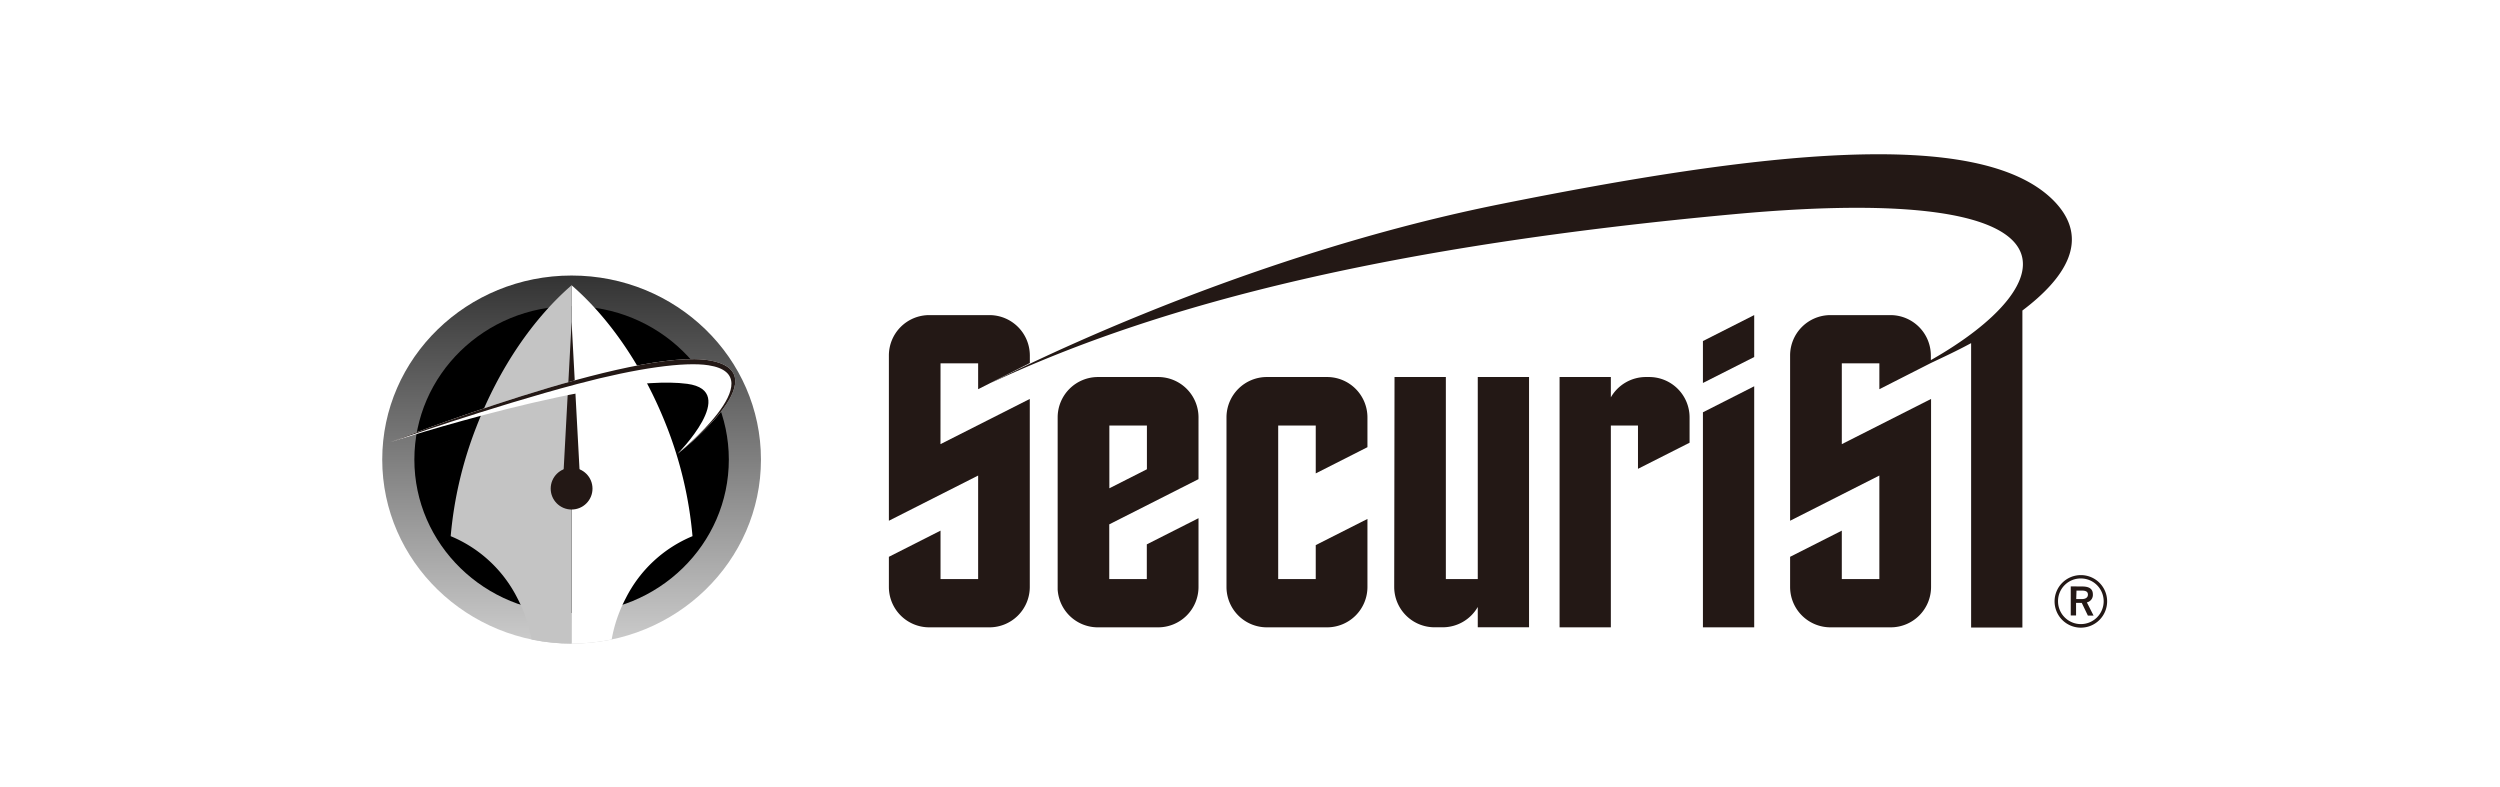
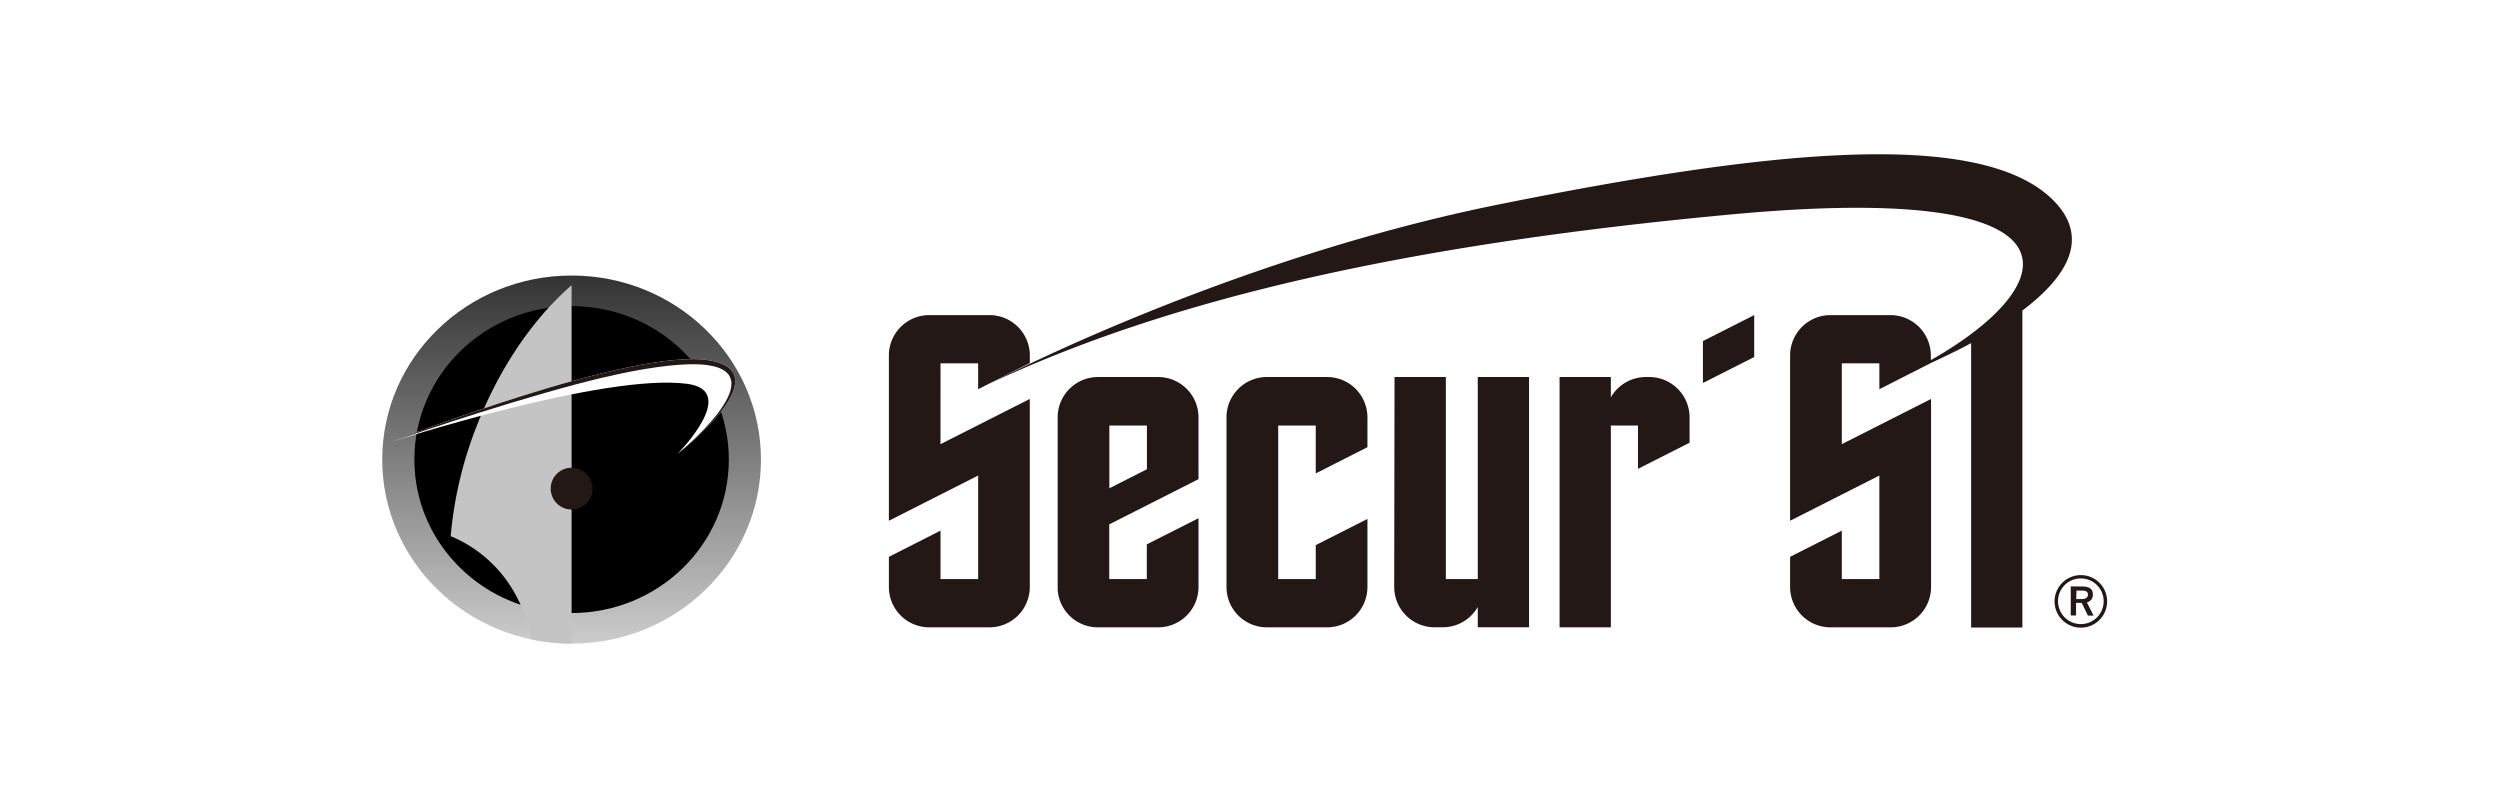
<svg xmlns="http://www.w3.org/2000/svg" viewBox="0 0 470 148">
  <defs>
    <style>.cls-1{fill:none;}.cls-2{fill:#fff;}.cls-3{fill:url(#名称未設定グラデーション_43);}.cls-4{clip-path:url(#clip-path);}.cls-5{fill:#c4c4c4;}.cls-6{fill:#231815;}</style>
    <linearGradient id="名称未設定グラデーション_43" x1="107.46" y1="121" x2="107.46" y2="51.8" gradientUnits="userSpaceOnUse">
      <stop offset="0" stop-color="#ccc" />
      <stop offset="1" stop-color="#333" />
    </linearGradient>
    <clipPath id="clip-path">
      <ellipse class="cls-1" cx="107.46" cy="86.4" rx="35.6" ry="34.6" />
    </clipPath>
  </defs>
  <g id="レイヤー_4" data-name="レイヤー 4">
    <rect class="cls-2" x="-9.29" y="-24.03" width="486.89" height="195.99" />
    <ellipse class="cls-3" cx="107.46" cy="86.4" rx="35.6" ry="34.6" />
    <ellipse cx="107.46" cy="86.4" rx="29.56" ry="28.85" />
    <g class="cls-4">
-       <path class="cls-2" d="M125.38,80.27C121,69.06,114.58,59.8,107.46,53.63V135.4a26.32,26.32,0,0,0,8.81-2.89c-2.49-5.71-2.2-13.22,1.39-20.07a24.57,24.57,0,0,1,12.53-11.64A74.11,74.11,0,0,0,125.38,80.27Z" />
      <path class="cls-5" d="M89.55,80.27a74.14,74.14,0,0,0-4.82,20.53,24.57,24.57,0,0,1,12.53,11.64c3.59,6.85,3.89,14.36,1.4,20.07a26.2,26.2,0,0,0,8.8,2.89V53.63C100.34,59.8,93.89,69.06,89.55,80.27Z" />
    </g>
    <circle class="cls-6" cx="107.46" cy="91.86" r="3.93" />
-     <polygon class="cls-6" points="107.46 60.53 105.82 91.04 109.1 91.04 107.46 60.53" />
    <path class="cls-2" d="M73.41,83.12s45.94-18.06,60.23-15.32c13.19,2.53-6.27,17.53-6.27,17.53s11.77-11.84,1.83-13.17C113.64,70.07,73.41,83.12,73.41,83.12Z" />
    <path class="cls-6" d="M73.41,83.12s45.94-18.06,60.23-15.32c13.19,2.53-6.27,17.53-6.27,17.53s18.22-14.75,5.82-16.66c-4.41-.69-13.26.49-24.63,3.51C92.28,76.49,73.41,83.12,73.41,83.12Z" />
    <path class="cls-6" d="M176.82,68.31h7.07v4.86l9.72-4.92V66.84a7.6,7.6,0,0,0-7.6-7.6H174.7a7.59,7.59,0,0,0-7.59,7.6V97.9l16.78-8.5v19.47h-7.07V99.76l-9.71,4.92v5.67a7.59,7.59,0,0,0,7.59,7.59H186a7.59,7.59,0,0,0,7.6-7.59V75l-16.79,8.5Z" />
    <path class="cls-6" d="M217.74,70.88H206.43a7.59,7.59,0,0,0-7.59,7.59s0,32.2,0,32.35a7.57,7.57,0,0,0,7.57,7.12h11.31a7.59,7.59,0,0,0,7.6-7.59V97.42l-9.72,4.92v6.53h-7.06V98.58l16.78-8.5V78.47A7.59,7.59,0,0,0,217.74,70.88Zm-2.12,17.34-7.06,3.58V80h7.06Z" />
    <path class="cls-6" d="M249.49,70.88H238.18a7.59,7.59,0,0,0-7.6,7.59v31.88a7.59,7.59,0,0,0,7.6,7.59h11.31a7.59,7.59,0,0,0,7.59-7.59V97.56l-9.72,4.92v6.39H240.3V80h7.06V89l9.72-4.93V78.47A7.59,7.59,0,0,0,249.49,70.88Z" />
    <path class="cls-6" d="M277.82,108.87h-6v-38l-9.65,0-.06,39.47a7.59,7.59,0,0,0,7.59,7.59h1.53a7.6,7.6,0,0,0,6.59-3.82v3.82h9.64V70.88h-9.64Z" />
    <path class="cls-6" d="M310.07,70.88h-.64a7.6,7.6,0,0,0-6.59,3.82V70.88H293.2v47.06h9.64V80h5.1v8.14l9.7-4.91,0-4.71A7.59,7.59,0,0,0,310.07,70.88Z" />
-     <polygon class="cls-6" points="320.15 117.94 329.79 117.94 329.79 72.62 320.15 77.51 320.15 117.94" />
    <polygon class="cls-6" points="320.15 64.12 320.15 72 329.79 67.12 329.79 59.24 329.78 59.24 320.15 64.12" />
    <path class="cls-6" d="M386,37.63c-14-13.93-55.39-9-104,.76C230.58,48.71,186.28,72,186.28,72c32.56-15.25,76.14-25.9,139.89-31.75C393.73,34.06,388,53.51,363,67.7v-.86a7.6,7.6,0,0,0-7.6-7.6H344.13a7.59,7.59,0,0,0-7.59,7.6V97.9l16.78-8.5v19.47h-7.06V99.76l-9.72,4.92v5.67a7.59,7.59,0,0,0,7.59,7.59h11.31a7.59,7.59,0,0,0,7.6-7.59V75l-16.78,8.5V68.31h7.06v4.86L363,68.25v0c2.11-1,4.76-2.22,7.57-3.74v53.46h9.64V58.38C388.08,52.44,393.34,45,386,37.63Z" />
    <path class="cls-6" d="M396.14,113.05a4.94,4.94,0,1,1-4.93-4.93A4.93,4.93,0,0,1,396.14,113.05Zm-9.23,0a4.29,4.29,0,1,0,4.3-4.3A4.26,4.26,0,0,0,386.91,113.05Zm4.55-2.79c1.43,0,2,.54,2,1.49a1.44,1.44,0,0,1-1.13,1.5l1.26,2.48h-1.07l-1.15-2.39a1.62,1.62,0,0,1-.32,0h-.75v2.37h-1v-5.47Zm-1.13,2.37h1c.8,0,1.2-.32,1.2-.84s-.34-.76-1.15-.76h-1Z" />
  </g>
</svg>